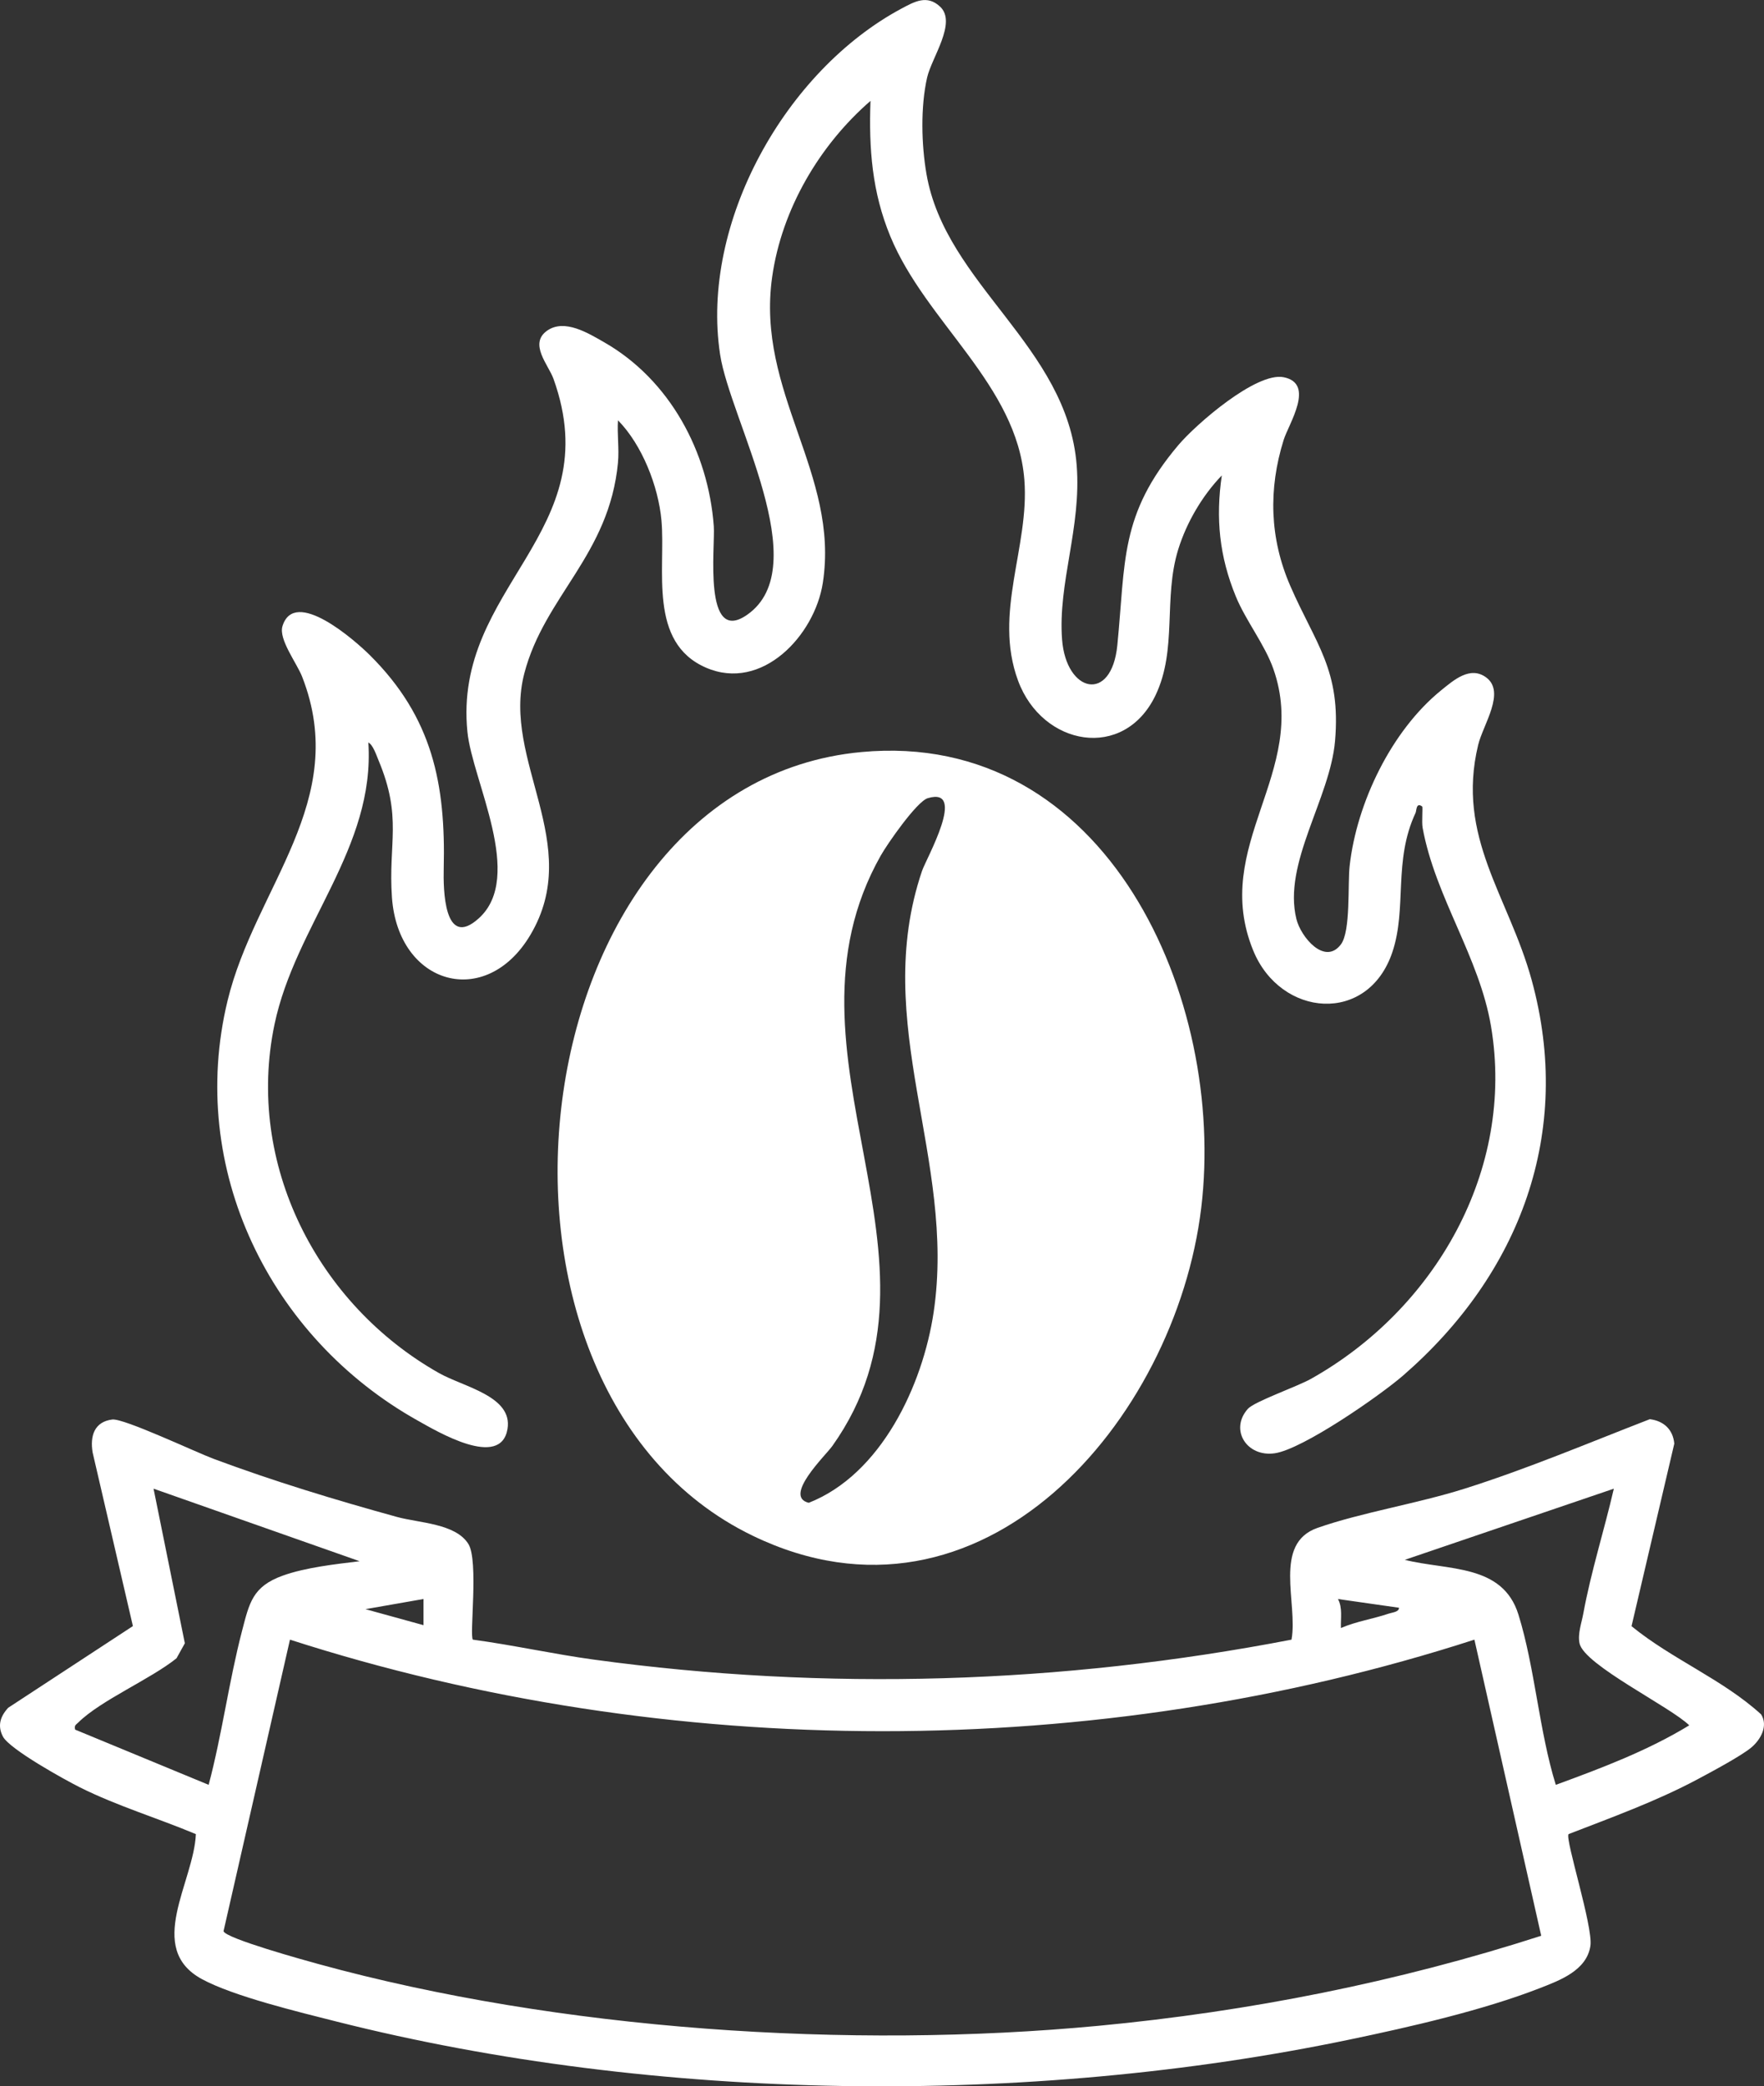
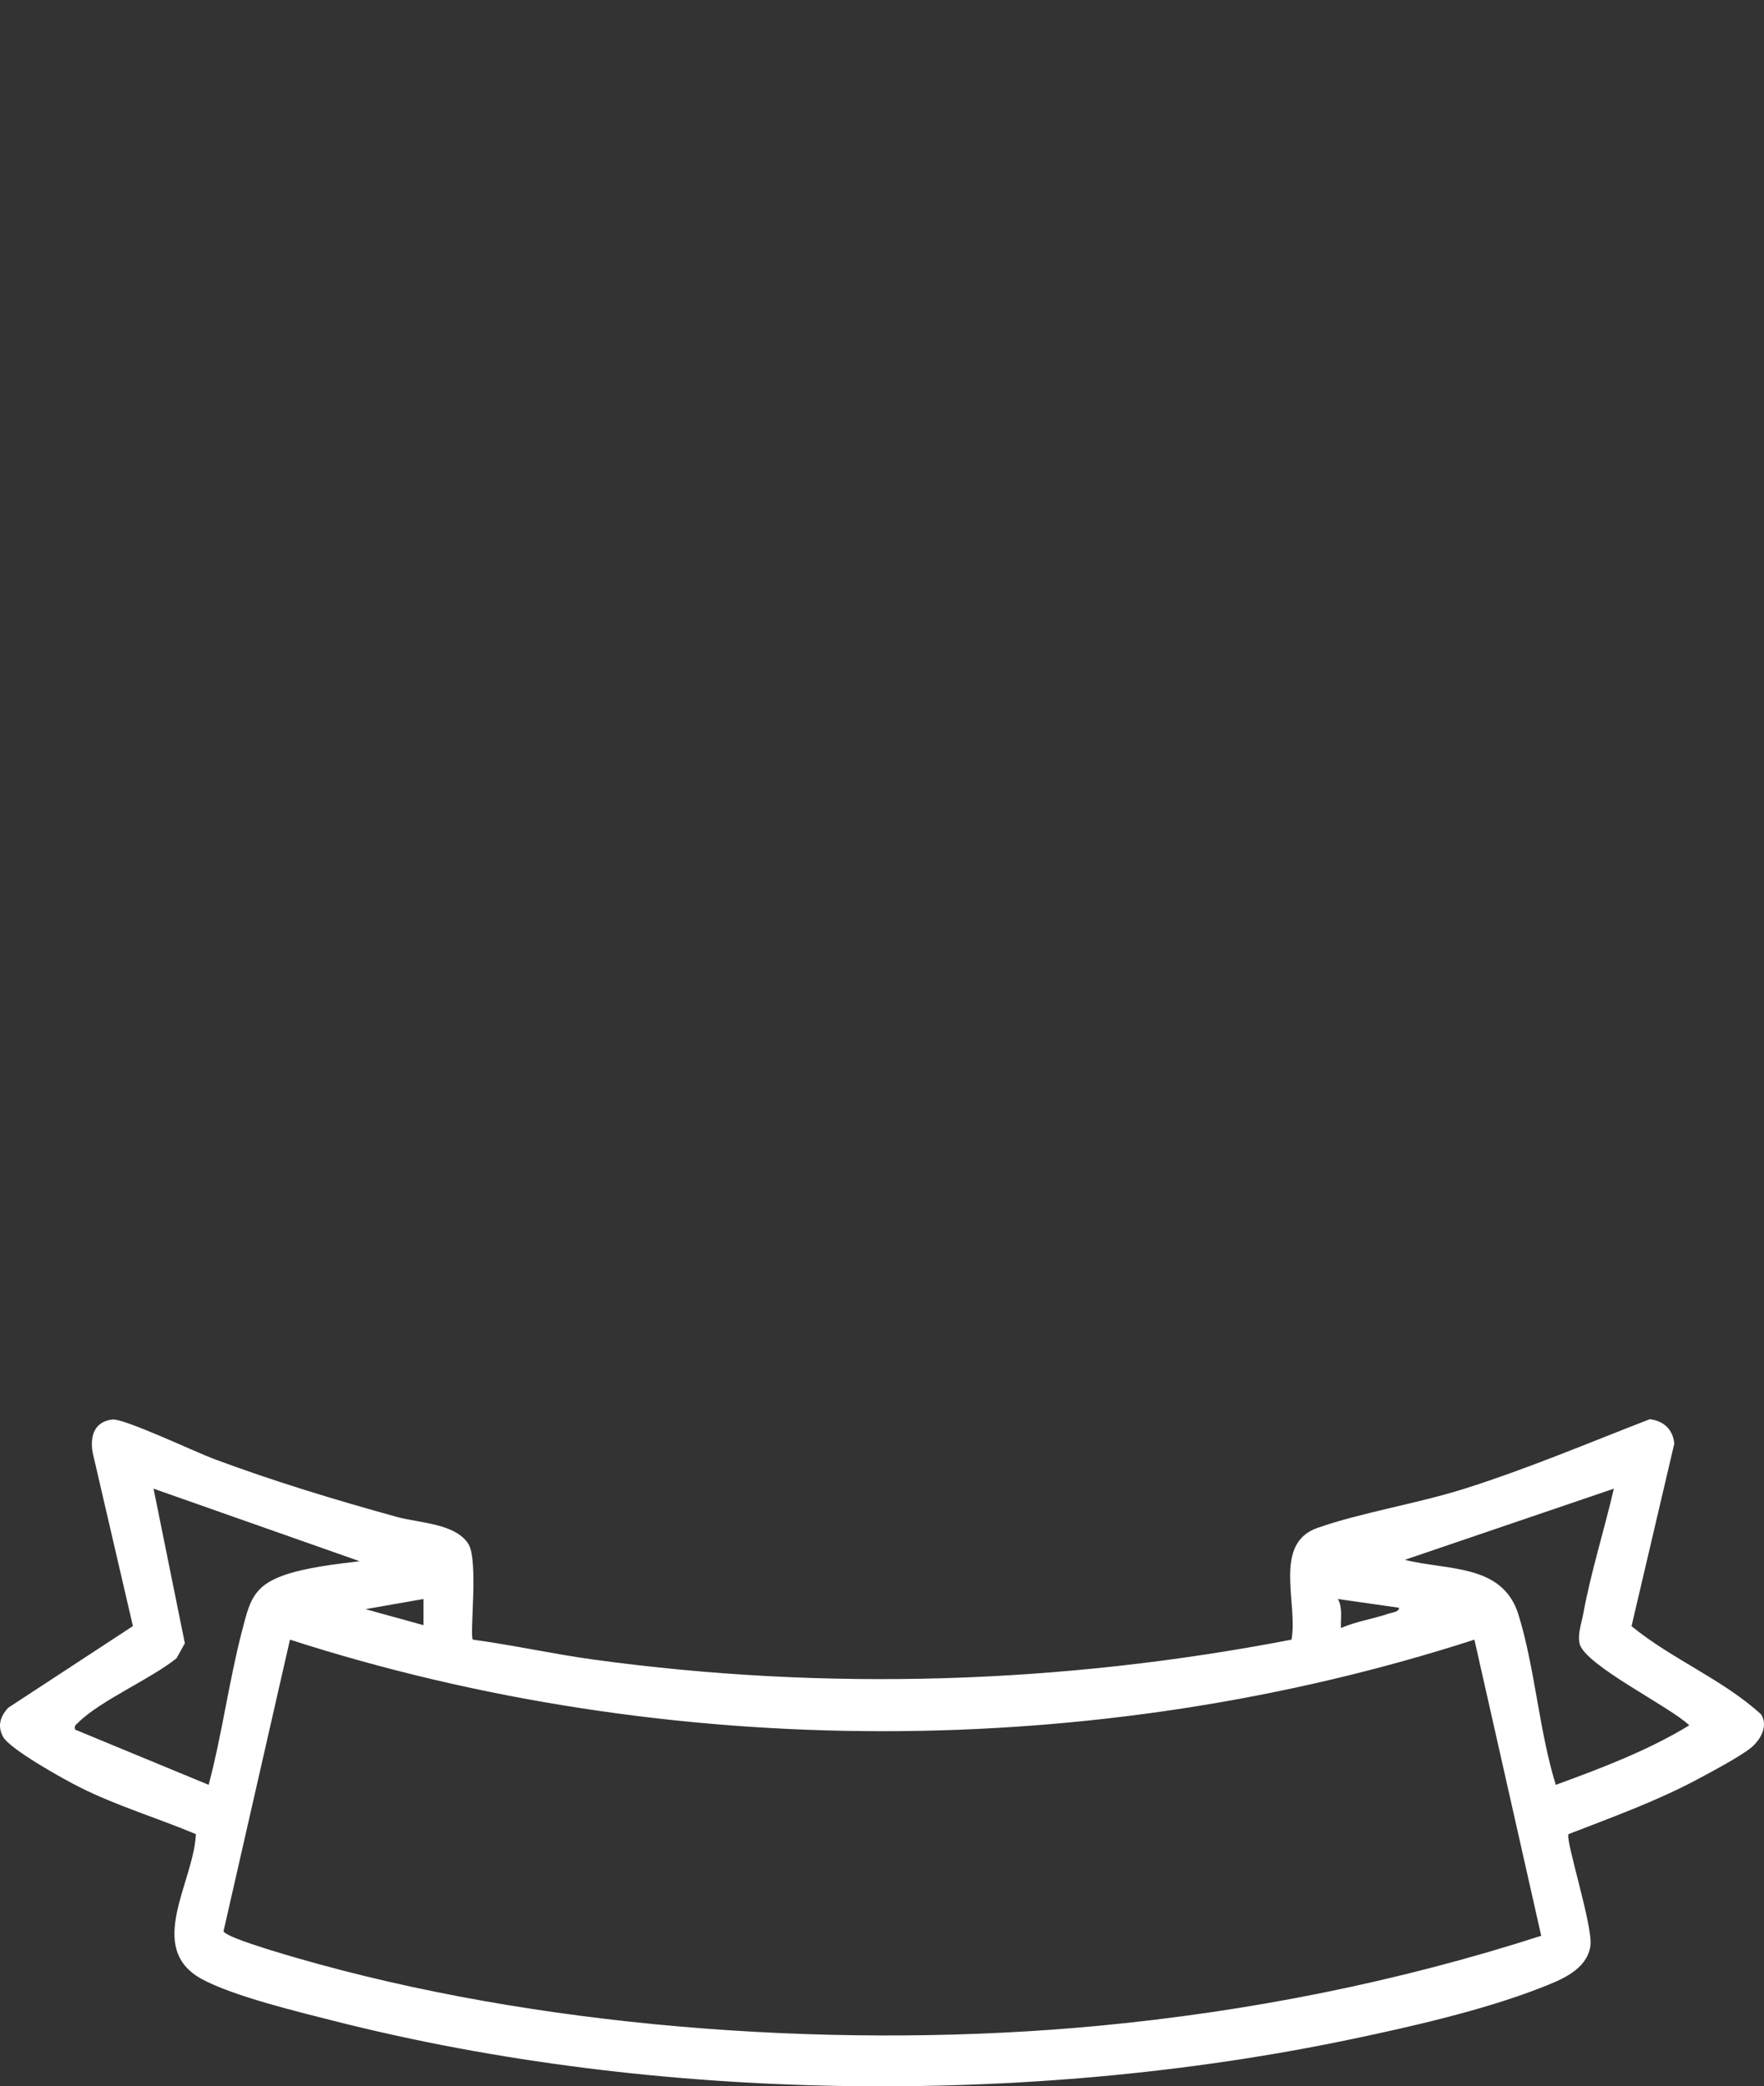
<svg xmlns="http://www.w3.org/2000/svg" viewBox="0 0 607.62 718.55" data-name="Layer 1" id="Layer_1">
  <rect x="0" y="0" width="607.62" height="718.55" fill="#333333" stroke="none" />
  <defs>
    <style>
      .cls-1 {
        fill: #fff;
      }
    </style>
  </defs>
  <g id="kCdimk">
    <g>
-       <path d="M296.68,259.02c84.73-7.91,125.78,85.12,117.08,157.08-8.84,73.07-75.57,151.03-154.55,112.8-105.82-51.22-81.5-258.77,37.48-269.88ZM319.59,274.9c-3.8,1.13-13.97,15.79-16.23,19.81-38.74,68.66,28.94,139.24-16.67,203.33-2.3,3.23-17.06,17.37-8.11,19.55,24.91-9.79,39.26-40.42,43.02-65.64,7.86-52.77-21.83-99.42-4-152,1.43-4.21,15.66-29.12,1.99-25.05Z" class="cls-1" />
-       <path d="M212.88,159.22c-3.01,32.01-25.31,46-32.28,72.72-7.85,30.09,20.72,58.67,2.08,90.08-15.35,25.86-45.53,17.27-47.67-12.92-1.33-18.81,3.68-27.49-4.67-47.34-.71-1.7-1.85-5.22-3.46-6.03,2.37,36.42-25.18,62.84-32.34,97.16-10.01,47.94,14.75,96.33,56.66,120.01,8.54,4.82,25.51,7.96,23.61,19.27-2.35,13.94-24.31.8-30.96-2.92-50.87-28.49-79.45-86.72-65.48-144.53,9.48-39.22,42.45-68.86,25.69-111.68-1.82-4.64-8.14-12.86-6.77-17.35,4.13-13.55,25.05,4.93,30.14,9.99,21.58,21.45,26.12,44.36,25.41,73.51-.17,6.92.05,27.97,12.09,17.09,15.86-14.34-2.23-47.36-3.92-64.17-5.07-50.25,48.77-68.46,29.64-121.64-1.73-4.81-8.62-12.1-2.15-16.61,5.98-4.16,14.14.89,19.69,4.07,22.53,12.93,35.79,37.68,37.68,63.32.52,7.03-3.8,41.2,11.51,30.48,23.68-16.57-5.92-67.11-9.34-89.65-6.88-45.37,22.59-97.79,62.53-119.15,4.49-2.4,8.79-4.82,13.26-.63,5.86,5.49-2.93,17.57-4.48,24.41-2.29,10.09-1.98,23.08-.21,33.28,6.6,38.03,48.48,59.17,51.73,100.27,1.69,21.4-6.52,40.5-5.03,60.03,1.4,18.31,17.04,22,19.03,1.95,2.87-28.83.74-44.98,21.04-68.96,6.04-7.14,26.8-25.21,36.23-23.36,11.01,2.17,1.76,16.05.02,21.61-5.3,16.95-4.82,33.89,2.25,50.18,8.74,20.15,17.58,28.99,15.45,53.52-1.72,19.87-18.05,42.08-13.3,61.33,1.52,6.16,9.77,16.09,15.33,8.7,3.42-4.55,2.3-20.7,3-27,2.43-21.74,14.39-46.6,31.51-60.49,4.33-3.51,9.94-8.48,15.45-4.5,6.95,5.01-1.01,16.35-2.68,23.27-7.69,31.83,10.48,52.1,18.42,80.99,14.44,52.56-4.02,101.24-44.24,136.19-8,6.95-34.54,25.38-44.23,26.81-9.63,1.42-15.7-8.1-9.28-15.31,2.22-2.49,17.02-7.67,21.7-10.3,42.73-23.95,70.39-71.84,62.06-121.4-4.03-23.96-19.21-44.52-23.57-68.43-.37-2.02.13-7.12-.16-7.33-2.11-1.54-1.9,1.4-2.26,2.18-7.78,16.65-2.88,32.77-8.01,48.03-8.41,25-38.48,22.43-47.9-.55-14.87-36.27,19.39-61.42,6.95-96.95-2.96-8.47-9.48-16.59-12.96-25.04-5.67-13.81-6.98-26.87-4.83-41.68-6.72,6.96-12.13,16.2-15.01,25.48-5.22,16.88-.24,34.35-7.8,50.2-10.86,22.75-39.03,17.59-47.37-5-8.62-23.33,3.98-46.08,2.17-69.17-2.56-32.84-33.86-54.11-46.16-83.84-6.31-15.26-7.43-30.21-6.84-46.67-17.59,15.26-30.57,37.32-33.87,60.62-5.66,39.87,23.31,67.7,17.44,105.44-2.8,18-20.91,37.52-40.24,29.14-20.03-8.69-13.84-33.95-15.33-50.67-1.05-11.73-6.65-26.05-14.98-34.52-.32,4.7.44,9.86,0,14.5Z" class="cls-1" />
      <path d="M162.89,564.72c13.93,1.88,27.69,4.96,41.63,6.87,80.09,10.96,161.05,8.42,240.35-6.87,2.29-12.56-6.55-33.09,8.99-38.51,15.21-5.31,34.36-8.35,50.54-13.46,21.77-6.88,42.64-15.73,63.89-23.96,4.76.58,8,3.54,8.43,8.43l-14.73,62.86c13.95,11.41,31.47,18.34,44.65,30.39,2.44,3.92-.08,8.54-3.25,11.28-3.33,2.89-14.39,8.79-18.84,11.16-14.18,7.54-29.32,13-44.26,18.79-1.24,1.77,8.5,31.86,7.54,38.46-1.24,8.51-10.59,11.92-17.43,14.59-19.54,7.62-44.67,13.36-65.33,17.67-110.98,23.17-239.18,21.63-349.2-6.18-12.61-3.19-35.49-8.69-46.37-14.63-19.53-10.66-2.72-33.38-2.03-49.91-13.19-5.54-27.14-9.7-39.95-16.11-5.35-2.68-24.22-13.13-26.51-17.49-1.95-3.72-.92-6.95,1.82-9.92l42.95-28.13-13.88-59.83c-.93-5.61.57-10.54,6.76-11.32,3.94-.5,28.82,11.28,34.98,13.57,20.61,7.68,41.82,14.12,63.03,19.97,7.73,2.13,20.25,2.24,24.67,9.33,3.59,5.75.3,31.73,1.55,32.95ZM123.88,537.71l-70.99-24.99,10.78,53.25-2.87,5.17c-8.97,7.22-26.09,14.45-33.86,22.14-.84.83-1.41.91-1.06,2.43l45.99,19.01c4.63-17.42,6.96-35.58,11.5-53.01,2.52-9.67,3.62-15.28,13.98-19.02,7.82-2.83,18.28-3.98,26.53-4.98ZM555.88,512.73l-71.99,24.5c14.76,3.73,33.68,1.28,39.14,18.85,5.71,18.37,7.1,40.03,12.87,58.65,15.74-5.77,31.6-11.74,45.97-20.5-6.45-6.36-36.2-20.79-37.79-28.23-.7-3.25.71-7.04,1.3-10.28,2.65-14.42,7.21-28.7,10.51-42.98ZM145.88,550.72l-19.99,3.5,19.99,5.51v-9.01ZM481.87,553.73l-20.99-3c1.63,3.11.89,6.62,1.01,9.99,5.27-2.3,11.09-3.13,16.51-4.98,1.12-.38,3.62-.57,3.47-2.01ZM507.87,564.72c-130.21,42.12-277.77,41.96-407.99,0l-22.88,100.4c.57,2.47,28.18,10.09,32.66,11.32,83.19,22.84,182.88,29.39,268.71,21.28,51.8-4.9,103.11-15.07,152.51-31.01l-23.01-101.99Z" class="cls-1" />
    </g>
  </g>
</svg>